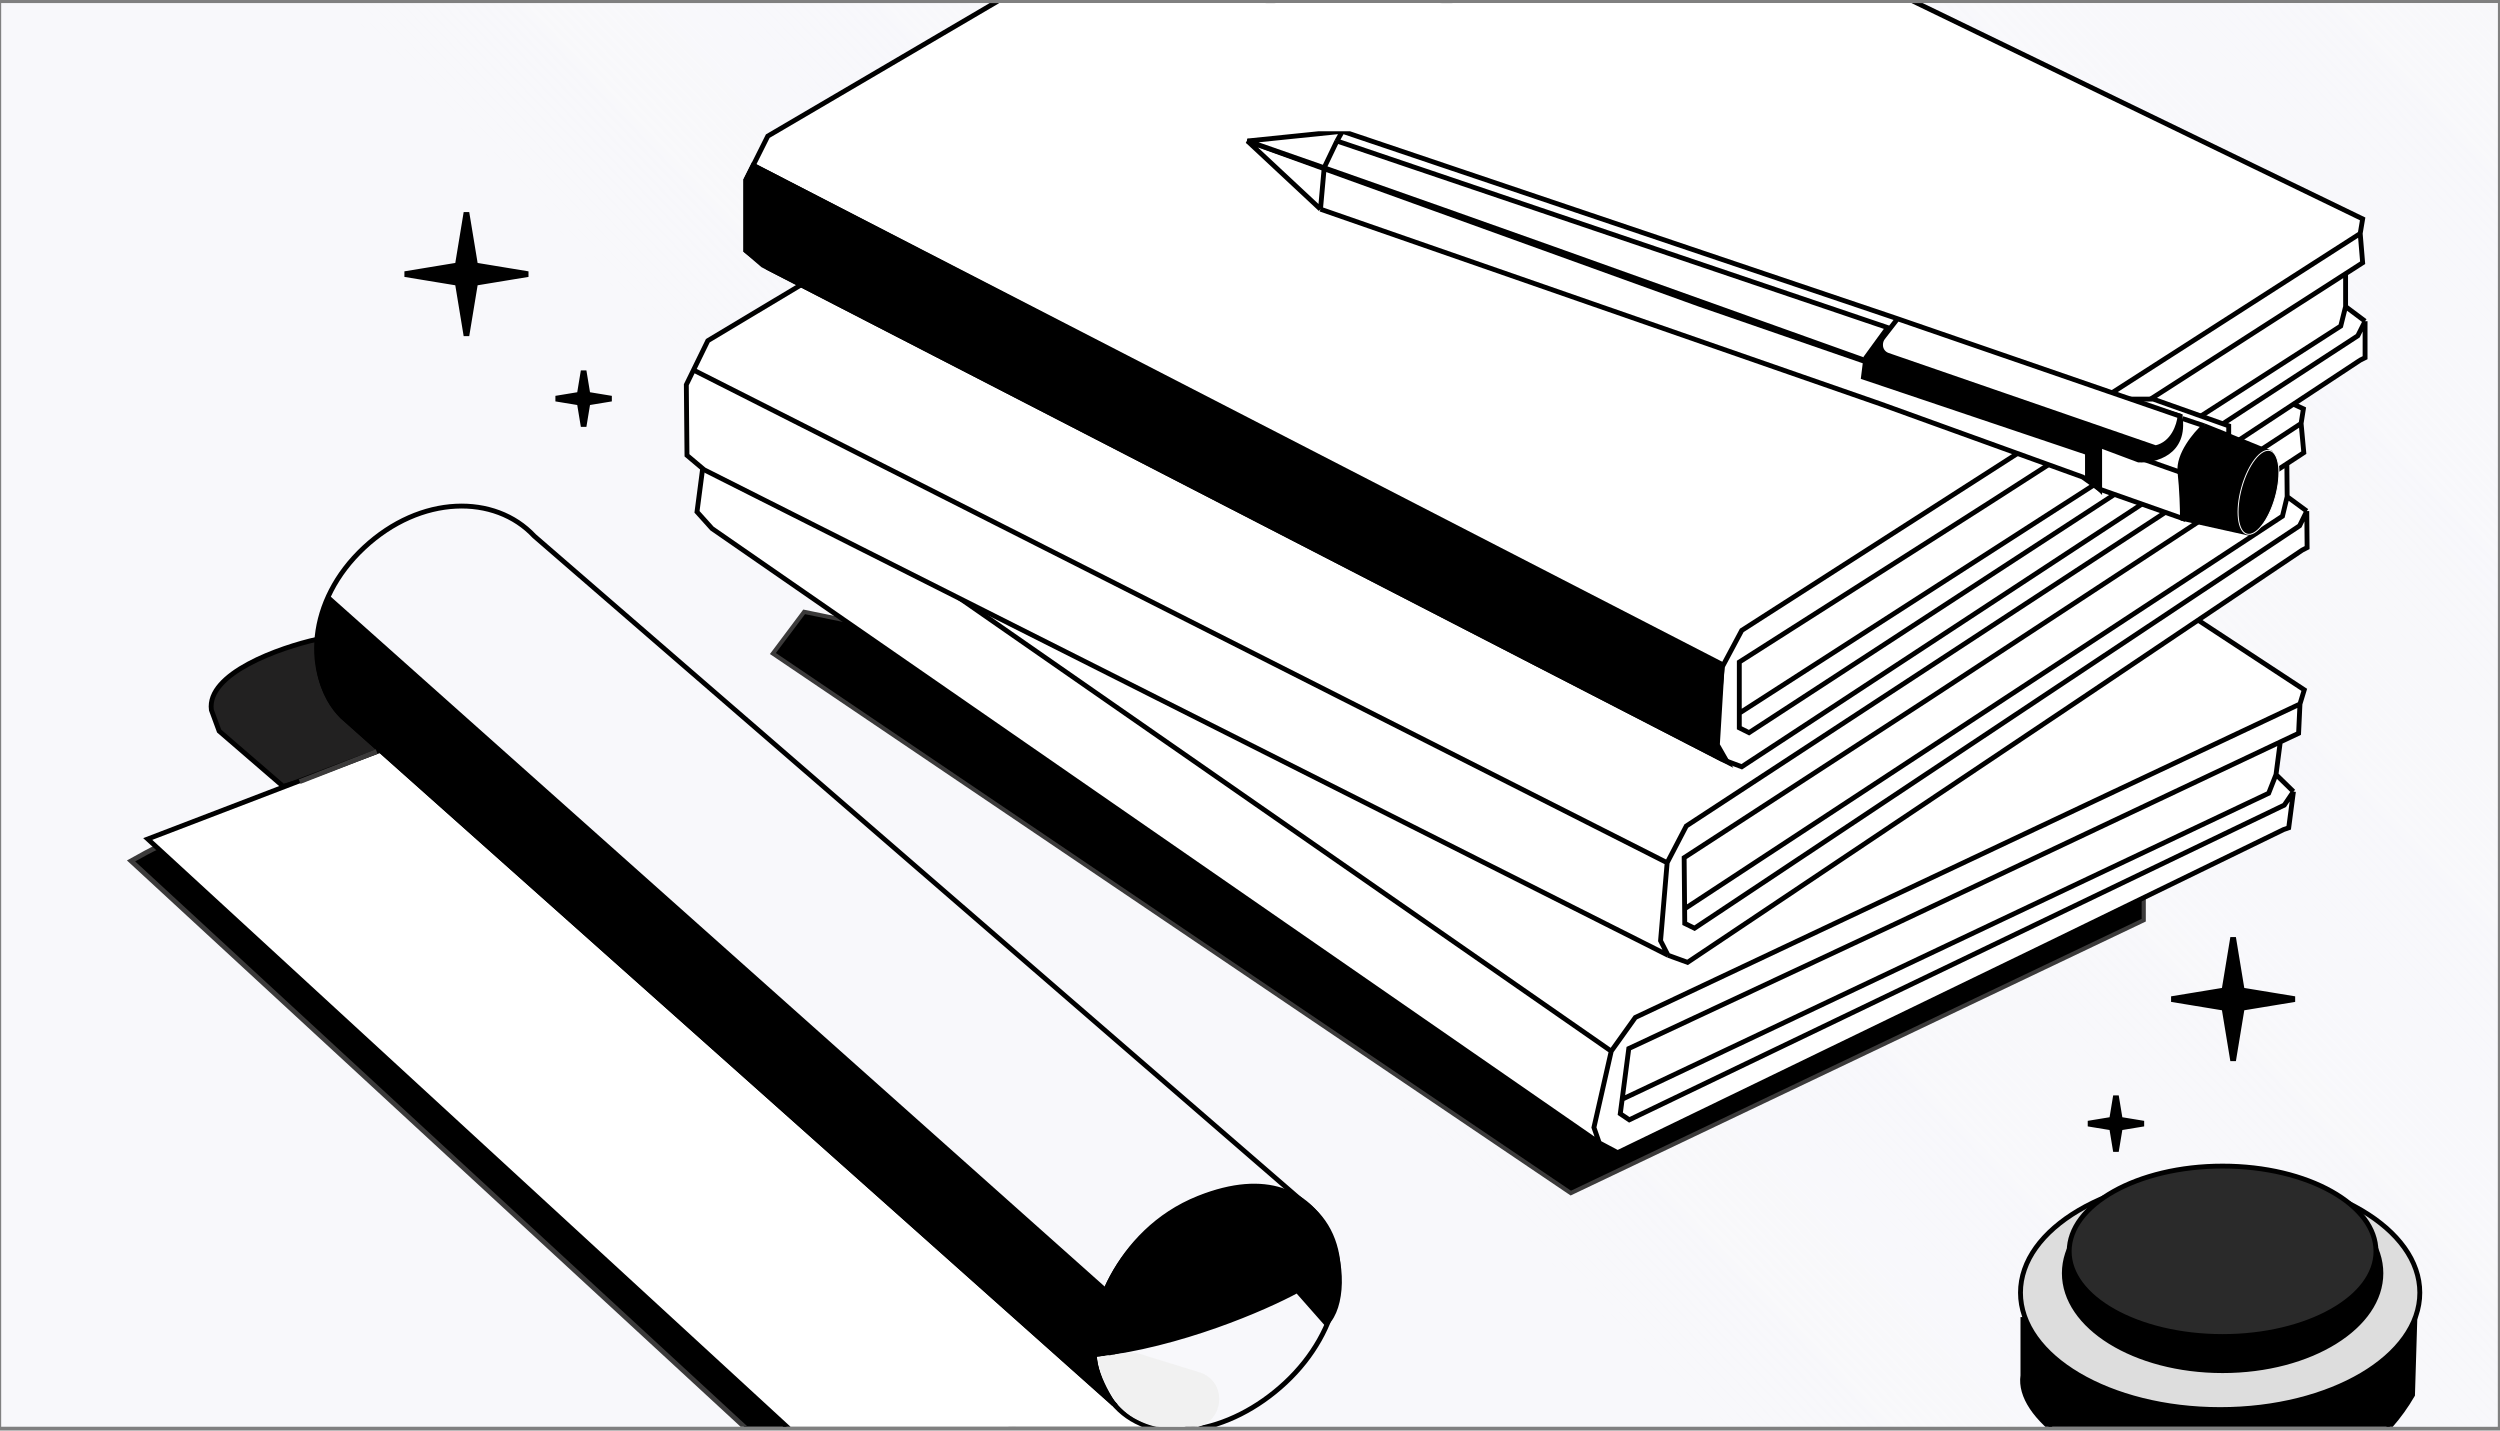
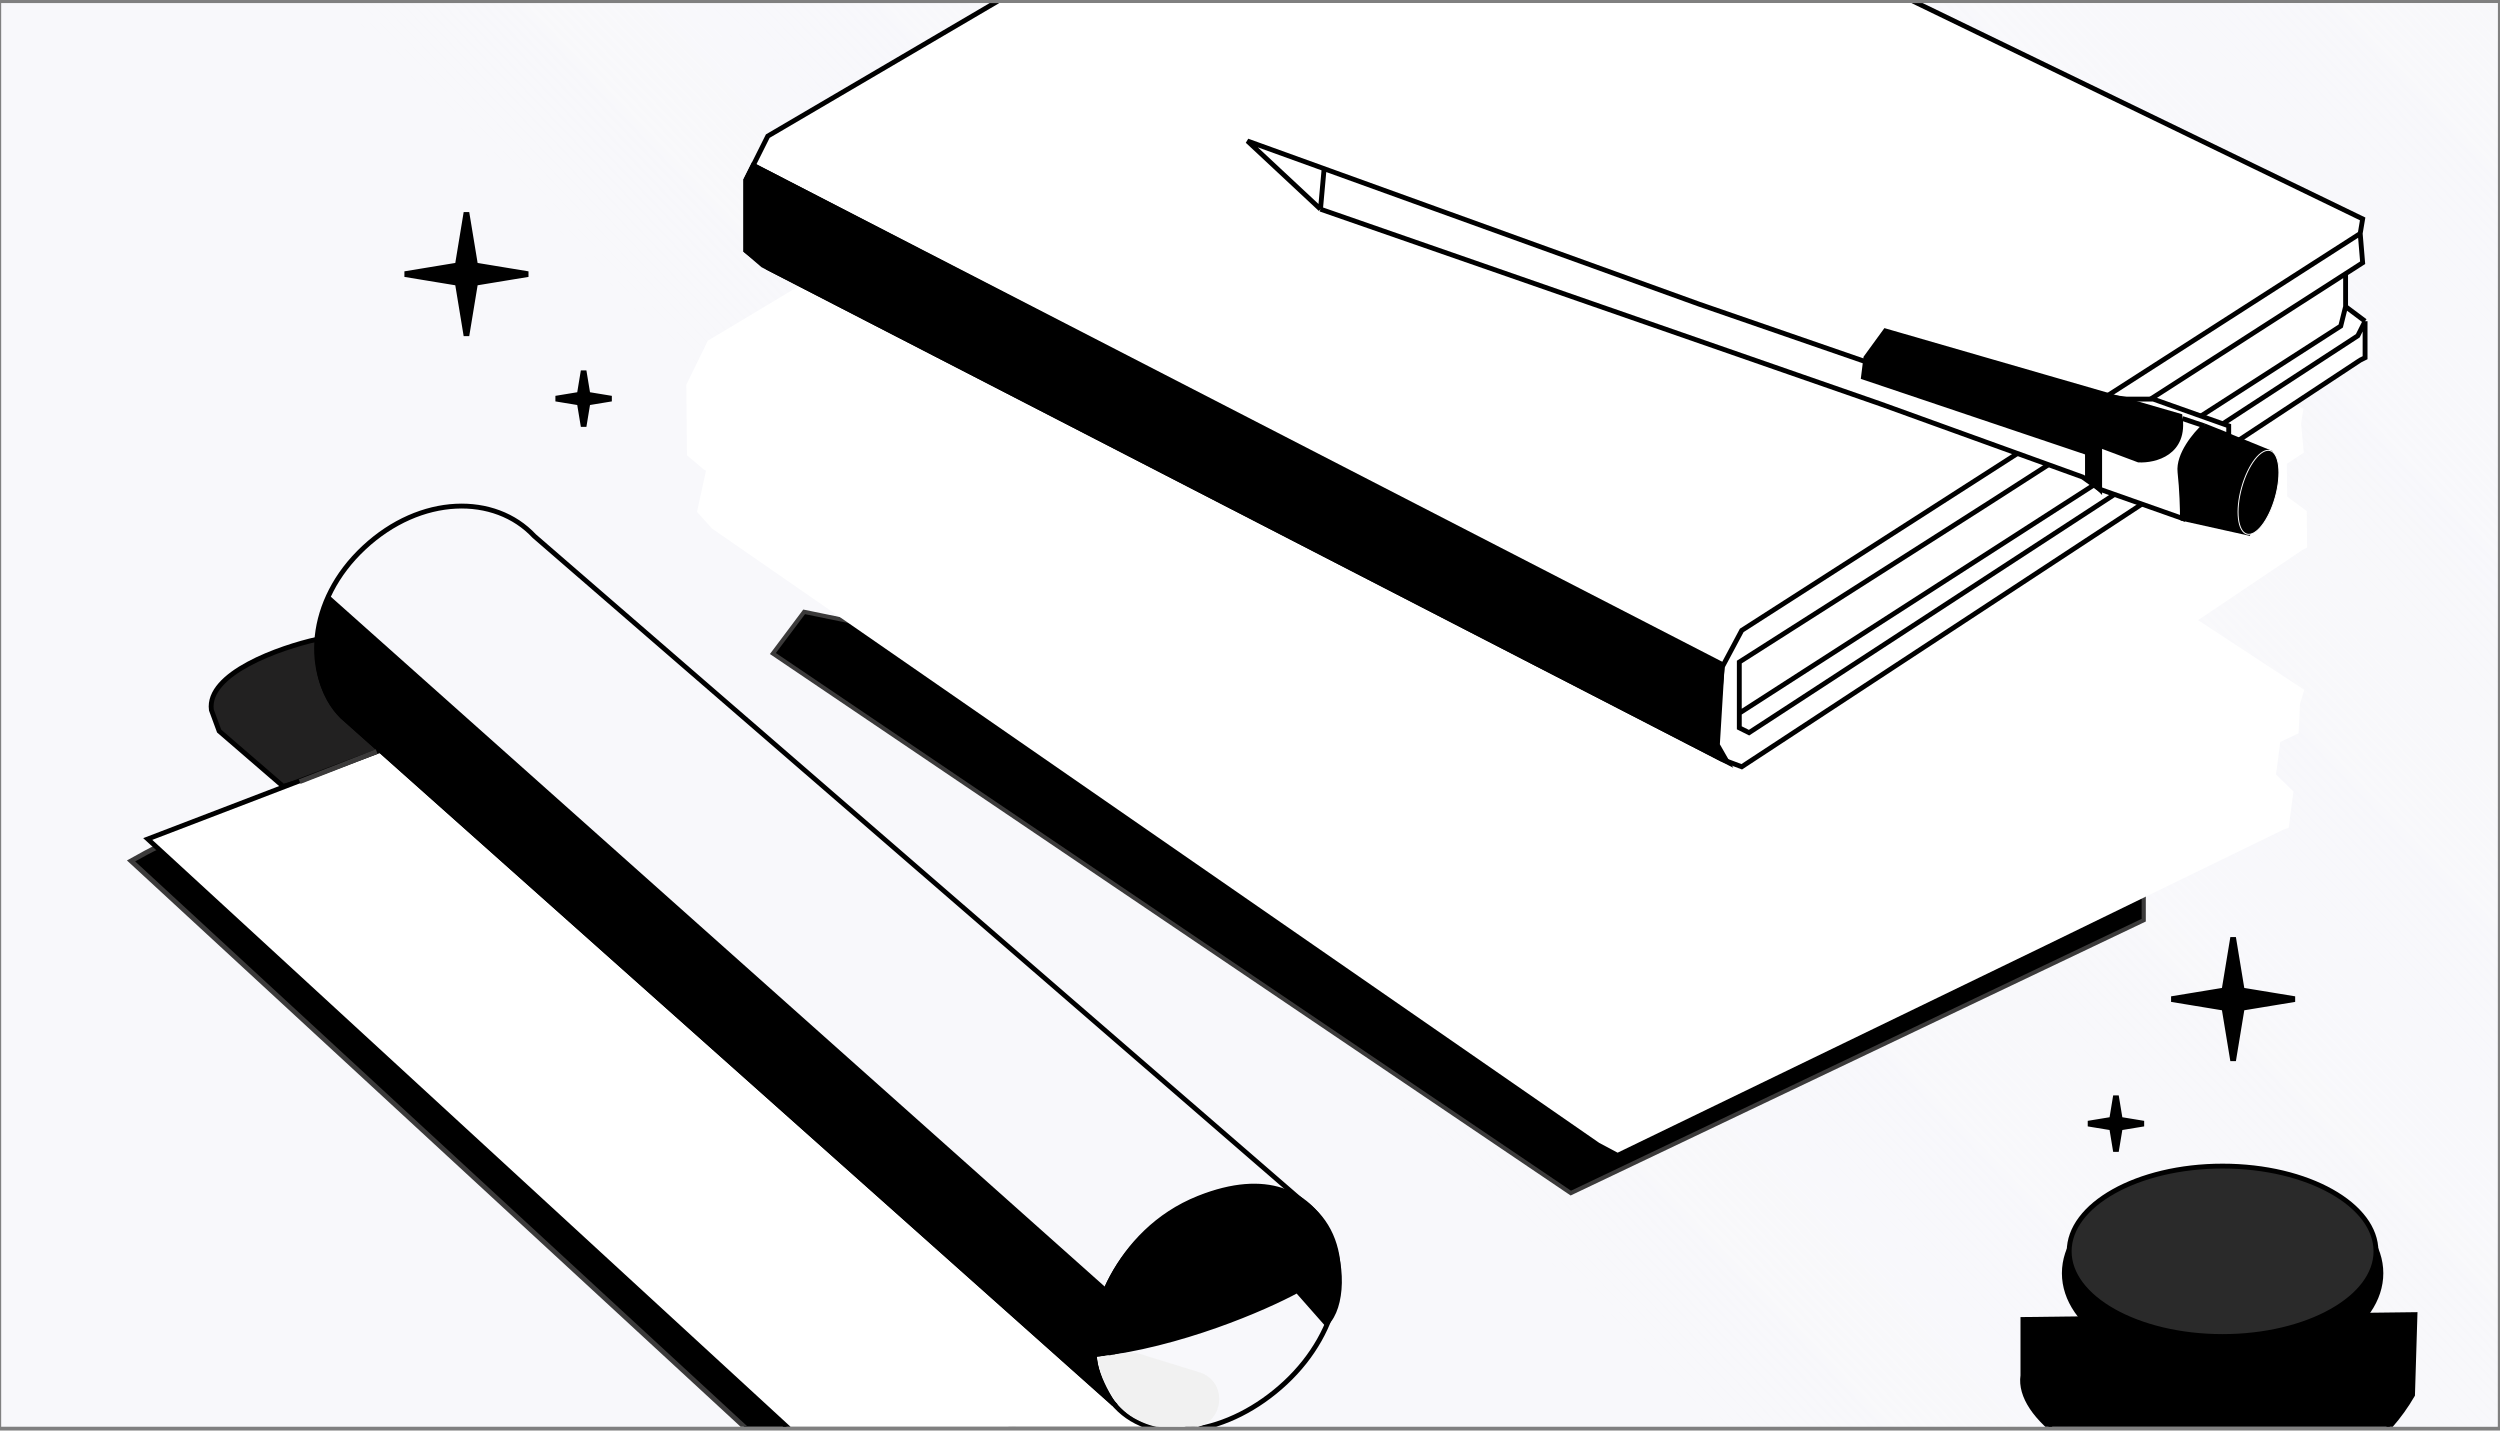
<svg xmlns="http://www.w3.org/2000/svg" width="367" height="210" viewBox="0 0 367 210" fill="none">
  <rect x="0" y="0" width="367" height="210" fill="#808080" stroke="none" />
  <g clip-path="url(#clip0_4023_41389)">
    <rect width="366.5" height="209" transform="translate(0.172 0.449)" fill="#F8F8FB" />
    <rect width="367" height="367" transform="translate(0 -79)" fill="url(#paint0_linear_4023_41389)" />
    <path d="M314.699 135.084V130.19L118.048 89.82L113.461 95.937L230.595 175.148L314.699 135.084Z" fill="black" stroke="#3B3A3A" stroke-width="0.612" />
-     <path d="M338.266 101.269L337.634 103.349L337.433 107.649L334.743 108.92L334.118 113.705L336.676 116.202L335.982 121.518L335.227 121.78L300.196 138.834L237.47 169.213L234.773 167.779L104.523 77.591L102.319 75.14L103.662 64.861L105.003 62.874L107.685 58.898L206.52 17.013L210.773 17.569L338.266 101.269Z" fill="white" />
-     <path d="M105.003 62.874L236.532 154.311M105.003 62.874L107.685 58.898L206.52 17.013L210.773 17.569L338.266 101.269L337.634 103.349M105.003 62.874L103.662 64.861L102.319 75.14L104.523 77.591L234.773 167.779M236.532 154.311L240.062 149.365L337.634 103.349M236.532 154.311L233.988 165.514L234.773 167.779M337.634 103.349L337.433 107.649L334.743 108.92M234.773 167.779L237.47 169.213L300.196 138.834L335.227 121.78L335.982 121.518L336.676 116.202M336.676 116.202L334.118 113.705M336.676 116.202L335.335 118.189L239.181 164.39L237.856 163.496L238.134 161.369M334.118 113.705L333.039 116.448L238.134 161.369M334.118 113.705L334.743 108.92M238.134 161.369L239.106 153.926L278.267 135.609L334.743 108.92" stroke="black" stroke-width="0.715" />
+     <path d="M338.266 101.269L337.634 103.349L337.433 107.649L334.743 108.92L334.118 113.705L336.676 116.202L335.982 121.518L335.227 121.78L300.196 138.834L237.47 169.213L234.773 167.779L104.523 77.591L102.319 75.14L105.003 62.874L107.685 58.898L206.52 17.013L210.773 17.569L338.266 101.269Z" fill="white" />
    <path d="M338.139 60.018L337.801 62.166L338.198 66.451L335.71 68.083L335.755 72.908L338.634 75.026L338.683 80.388L337.971 80.752L305.642 102.496L247.732 141.275L244.862 140.229L103.369 68.963L100.848 66.841L100.753 56.476L101.805 54.322L103.911 50.013L195.986 -5.166L200.276 -5.205L338.139 60.018Z" fill="white" />
-     <path d="M101.805 54.322L244.738 126.647M101.805 54.322L103.911 50.013L195.986 -5.166L200.276 -5.205L338.139 60.018L337.801 62.166M101.805 54.322L100.753 56.476L100.848 66.841L103.369 68.963L244.862 140.229M244.738 126.647L247.548 121.259L337.801 62.166M244.738 126.647L243.77 138.095L244.862 140.229M337.801 62.166L338.198 66.451L335.71 68.083M244.862 140.229L247.732 141.275L305.642 102.496L337.971 80.752L338.683 80.388L338.634 75.026M338.634 75.026L335.755 72.908M338.634 75.026L337.581 77.181L248.758 136.262L247.322 135.56L247.302 133.415M335.755 72.908L335.066 75.774L247.302 133.415M335.755 72.908L335.71 68.083M247.302 133.415L247.233 125.909L283.478 102.342L335.71 68.083" stroke="black" stroke-width="0.715" />
    <path d="M346.836 32.136L346.478 34.281L346.836 38.57L344.333 40.179V45.004L347.193 47.149V52.511L346.478 52.868L313.951 74.315L255.687 112.561L252.828 111.489L111.994 38.928L109.492 36.783V26.417L110.565 24.272L112.709 19.983L205.287 -34.349H209.577L346.836 32.136Z" fill="white" />
    <path d="M110.565 24.272L252.828 97.906M110.565 24.272L112.709 19.983L205.287 -34.349H209.577L346.836 32.136L346.478 34.281M110.565 24.272L109.492 26.417V36.783L111.994 38.928L252.828 111.489M252.828 97.906L255.687 92.544L346.478 34.281M252.828 97.906L251.755 109.344L252.828 111.489M346.478 34.281L346.836 38.57L344.333 40.179M252.828 111.489L255.687 112.561L313.951 74.315L346.478 52.868L347.193 52.511V47.149M347.193 47.149L344.333 45.004M347.193 47.149L346.121 49.294L256.759 107.557L255.33 106.842V104.697M344.333 45.004L343.619 47.864L255.33 104.697M344.333 45.004V40.179M255.33 104.697V97.191L291.789 73.957L344.333 40.179" stroke="black" stroke-width="0.715" />
    <path d="M109.492 26.418L110.565 24.273L252.828 97.55L252.113 109.345L253.542 111.847L112.709 39.286L109.492 36.784V26.418Z" fill="black" stroke="black" stroke-width="0.715" />
    <path d="M85.147 57.649L85.099 57.941L84.806 57.99L81.6 58.518L84.806 59.046L85.099 59.094L85.147 59.387L85.676 62.593L86.204 59.387L86.252 59.094L86.545 59.046L89.751 58.518L86.545 57.99L86.252 57.941L86.204 57.649L85.676 54.443L85.147 57.649Z" fill="black" stroke="black" stroke-width="0.828" />
    <path d="M67.245 38.669L67.197 38.962L66.904 39.01L59.434 40.241L66.904 41.471L67.197 41.519L67.245 41.812L68.475 49.282L69.706 41.812L69.754 41.519L70.047 41.471L77.516 40.241L70.047 39.01L69.754 38.962L69.706 38.669L68.475 31.2L67.245 38.669Z" fill="black" stroke="black" stroke-width="0.828" />
    <g clip-path="url(#clip1_4023_41389)">
      <path d="M330.03 78.247L320.379 76.102C317.52 70.383 318.947 65.737 323.595 62.52L333.247 66.451L330.03 78.247Z" fill="black" stroke="black" stroke-width="0.715" />
      <path d="M312.163 58.587H316.094L327.175 62.519V63.949L323.601 62.519C322.29 63.711 319.74 66.737 320.026 69.311C320.312 71.884 320.384 74.792 320.384 76.102L308.231 71.813L305.729 70.026L276.061 59.302L193.848 30.707L183.125 20.698L194.379 24.763L249.425 44.647L278.378 54.656L312.163 58.587Z" fill="white" />
      <path d="M320.384 61.447L323.601 62.519M323.601 62.519C322.29 63.711 319.74 66.737 320.026 69.311C320.312 71.884 320.384 74.792 320.384 76.102L308.231 71.813L305.729 70.026L276.061 59.302L193.848 30.707M323.601 62.519L327.175 63.949V62.519L316.094 58.587H312.163L278.378 54.656L249.425 44.647L183.125 20.698L193.848 30.707M193.848 30.707L194.379 24.763" stroke="black" stroke-width="0.715" />
      <path d="M273.912 52.511L276.772 48.579L320.023 61.09C320.88 66.523 316.329 67.643 313.946 67.524L308.227 65.379V71.813L306.44 70.026V66.451L273.555 55.371L273.912 52.511Z" fill="black" stroke="black" stroke-width="0.715" />
-       <path d="M194.379 24.63L183.125 20.698L197.065 19.269L278.563 46.792L320.026 61.09C319.907 62.4 319.026 65.165 316.452 65.736L277.133 52.154C276.493 51.94 276.061 51.341 276.061 50.666V50.585C276.061 50.212 276.185 49.849 276.415 49.554L277.312 48.4L277.459 48.211L196.261 20.698L194.379 24.63Z" fill="white" />
-       <path d="M194.379 24.63L183.125 20.698L197.065 19.269M194.379 24.63L196.261 20.698M194.379 24.63C243.655 41.94 270.751 52.002 320.026 69.311M197.065 19.269L278.563 46.792M197.065 19.269L196.261 20.698M278.563 46.792L320.026 61.09C319.907 62.4 319.026 65.165 316.452 65.736L277.133 52.154V52.154C276.493 51.94 276.061 51.341 276.061 50.666V50.585C276.061 50.212 276.185 49.849 276.415 49.554L277.312 48.4L278.563 46.792ZM196.261 20.698C227.983 31.447 245.768 37.473 277.49 48.222" stroke="black" stroke-width="0.715" />
      <path d="M334.023 72.962C333.549 74.667 332.837 76.129 332.072 77.114C331.69 77.606 331.296 77.977 330.915 78.2C330.534 78.422 330.171 78.495 329.844 78.404C329.517 78.314 329.244 78.064 329.033 77.677C328.822 77.289 328.675 76.769 328.602 76.149C328.454 74.911 328.599 73.291 329.073 71.586C329.547 69.881 330.258 68.42 331.024 67.435C331.406 66.942 331.8 66.572 332.181 66.349C332.562 66.126 332.925 66.053 333.252 66.144C333.578 66.235 333.852 66.484 334.063 66.872C334.274 67.259 334.42 67.78 334.494 68.399C334.641 69.638 334.497 71.257 334.023 72.962Z" fill="black" stroke="white" stroke-width="0.143" />
    </g>
    <path d="M31.031 104.23C30.303 98.846 41.093 95.055 46.578 93.832L163.469 206.077L167.04 208.48L171.53 209.676L175.877 209.81C162.221 213.387 153.229 212.15 150.44 211.085L43.994 114.741L41.563 115.431L32.17 107.322L31.031 104.23Z" fill="#222121" stroke="black" stroke-width="0.715" />
    <path d="M19.236 126.384C20.353 125.752 22.657 124.479 22.941 124.44L38.258 117.681L175.923 210.164L131.742 230.204L19.236 126.384Z" fill="black" stroke="#3B3A3A" stroke-width="0.715" />
    <path d="M21.688 123.167C32.774 118.903 55.362 110.247 57.024 109.734L175.427 209.149L134.548 226.939L21.688 123.167Z" fill="white" stroke="black" stroke-width="0.715" />
    <path d="M163.529 190.558L48.285 87.829C44.41 97.587 48.267 103.702 50.68 105.54L163.463 206.077C158.024 197.867 161.241 192.31 163.529 190.558Z" fill="black" stroke="black" stroke-width="0.715" />
    <path d="M190.431 189.446L194.692 194.281C199.48 189.665 196.168 167.841 175.976 175.891C163.654 180.803 159.559 194.101 160.686 198.878C173.193 197.476 185.727 192.006 190.431 189.446Z" fill="black" stroke="black" stroke-width="0.715" />
    <path d="M193.285 178.195C196.082 181.195 197.003 185.452 196.186 189.945C195.368 194.438 192.815 199.142 188.703 202.976C184.587 206.815 179.748 209.186 175.242 209.838C170.738 210.489 166.598 209.421 163.807 206.428C161.01 203.429 160.052 199.02 160.835 194.37C161.618 189.723 164.138 184.87 168.245 181.04C172.357 177.206 177.227 174.986 181.766 174.483C186.305 173.981 190.488 175.196 193.285 178.195Z" stroke="black" stroke-width="0.715" />
    <path d="M191.19 176.359L78.436 78.705C72.652 72.503 61.761 72.633 53.437 80.397C45.113 88.16 44.496 99.033 50.28 105.235L163.868 206.384" stroke="black" stroke-width="0.715" />
    <path d="M43.992 114.741L55.299 110.327" stroke="#3B3A3A" stroke-width="0.715" />
    <path d="M161.19 199.893C161.137 199.502 161.411 199.142 161.802 199.089L165.447 198.596C166.08 198.511 166.723 198.564 167.332 198.752L176.055 201.446C180.445 202.802 179.704 209.231 175.12 209.552L172.557 209.683C171.407 209.742 170.255 209.616 169.146 209.308C168.515 209.133 167.902 208.901 167.314 208.614L167.019 208.47C166.264 208.102 165.567 207.627 164.947 207.06C164.203 206.378 163.583 205.573 163.114 204.679L162.246 203.025C162.002 202.559 161.793 202.075 161.621 201.577L161.518 201.277C161.363 200.828 161.253 200.364 161.19 199.893Z" fill="#F1F1F1" />
    <path d="M296.967 201.922V193.701L354.519 192.986L354.159 204.782C338.791 231.233 295.18 214.076 296.967 201.922Z" fill="black" stroke="black" stroke-width="0.715" />
-     <path d="M355.228 189.77C355.228 194.428 352.027 198.71 346.715 201.847C341.41 204.978 334.058 206.927 325.918 206.927C317.778 206.927 310.426 204.978 305.121 201.847C299.808 198.71 296.607 194.428 296.607 189.77C296.607 185.111 299.808 180.829 305.121 177.693C310.426 174.561 317.778 172.612 325.918 172.612C334.058 172.612 341.41 174.561 346.715 177.693C352.027 180.829 355.228 185.111 355.228 189.77Z" fill="#DDDDDD" stroke="black" stroke-width="0.715" />
    <path d="M349.513 186.91C349.513 190.788 346.981 194.354 342.772 196.969C338.568 199.581 332.738 201.208 326.279 201.208C319.82 201.208 313.99 199.581 309.786 196.969C305.576 194.354 303.045 190.788 303.045 186.91C303.045 183.032 305.576 179.466 309.786 176.851C313.99 174.239 319.82 172.612 326.279 172.612C332.738 172.612 338.568 174.239 342.772 176.851C346.981 179.466 349.513 183.032 349.513 186.91Z" fill="black" stroke="black" stroke-width="0.715" />
    <path d="M348.794 183.693C348.794 187.06 346.364 190.181 342.276 192.481C338.199 194.774 332.542 196.204 326.275 196.204C320.008 196.204 314.351 194.774 310.274 192.481C306.186 190.181 303.756 187.06 303.756 183.693C303.756 180.326 306.186 177.205 310.274 174.906C314.351 172.612 320.008 171.183 326.275 171.183C332.542 171.183 338.199 172.612 342.276 174.906C346.364 177.205 348.794 180.326 348.794 183.693Z" fill="#2A2A2A" stroke="black" stroke-width="0.715" />
    <path d="M311.149 164.079L311.198 164.372L311.49 164.42L314.696 164.948L311.49 165.477L311.198 165.525L311.149 165.818L310.621 169.023L310.093 165.818L310.045 165.525L309.752 165.477L306.546 164.948L309.752 164.42L310.045 164.372L310.093 164.079L310.621 160.873L311.149 164.079Z" fill="black" stroke="black" stroke-width="0.828" />
    <path d="M329.052 145.099L329.1 145.392L329.393 145.44L336.863 146.67L329.393 147.901L329.1 147.949L329.052 148.242L327.822 155.711L326.591 148.242L326.543 147.949L326.25 147.901L318.781 146.67L326.25 145.44L326.543 145.392L326.591 145.099L327.822 137.629L329.052 145.099Z" fill="black" stroke="black" stroke-width="0.828" />
  </g>
  <defs>
    <linearGradient id="paint0_linear_4023_41389" x1="367" y1="22.206" x2="173.281" y2="208.417" gradientUnits="userSpaceOnUse">
      <stop stop-color="#F8F8FB" />
      <stop offset="1" stop-color="#F8F8FB" stop-opacity="0" />
    </linearGradient>
    <clipPath id="clip0_4023_41389">
      <rect width="366.5" height="209" fill="white" transform="translate(0.172 0.449)" />
    </clipPath>
    <clipPath id="clip1_4023_41389">
      <rect width="226.324" height="92.578" fill="white" transform="translate(109.492 19.269)" />
    </clipPath>
  </defs>
</svg>